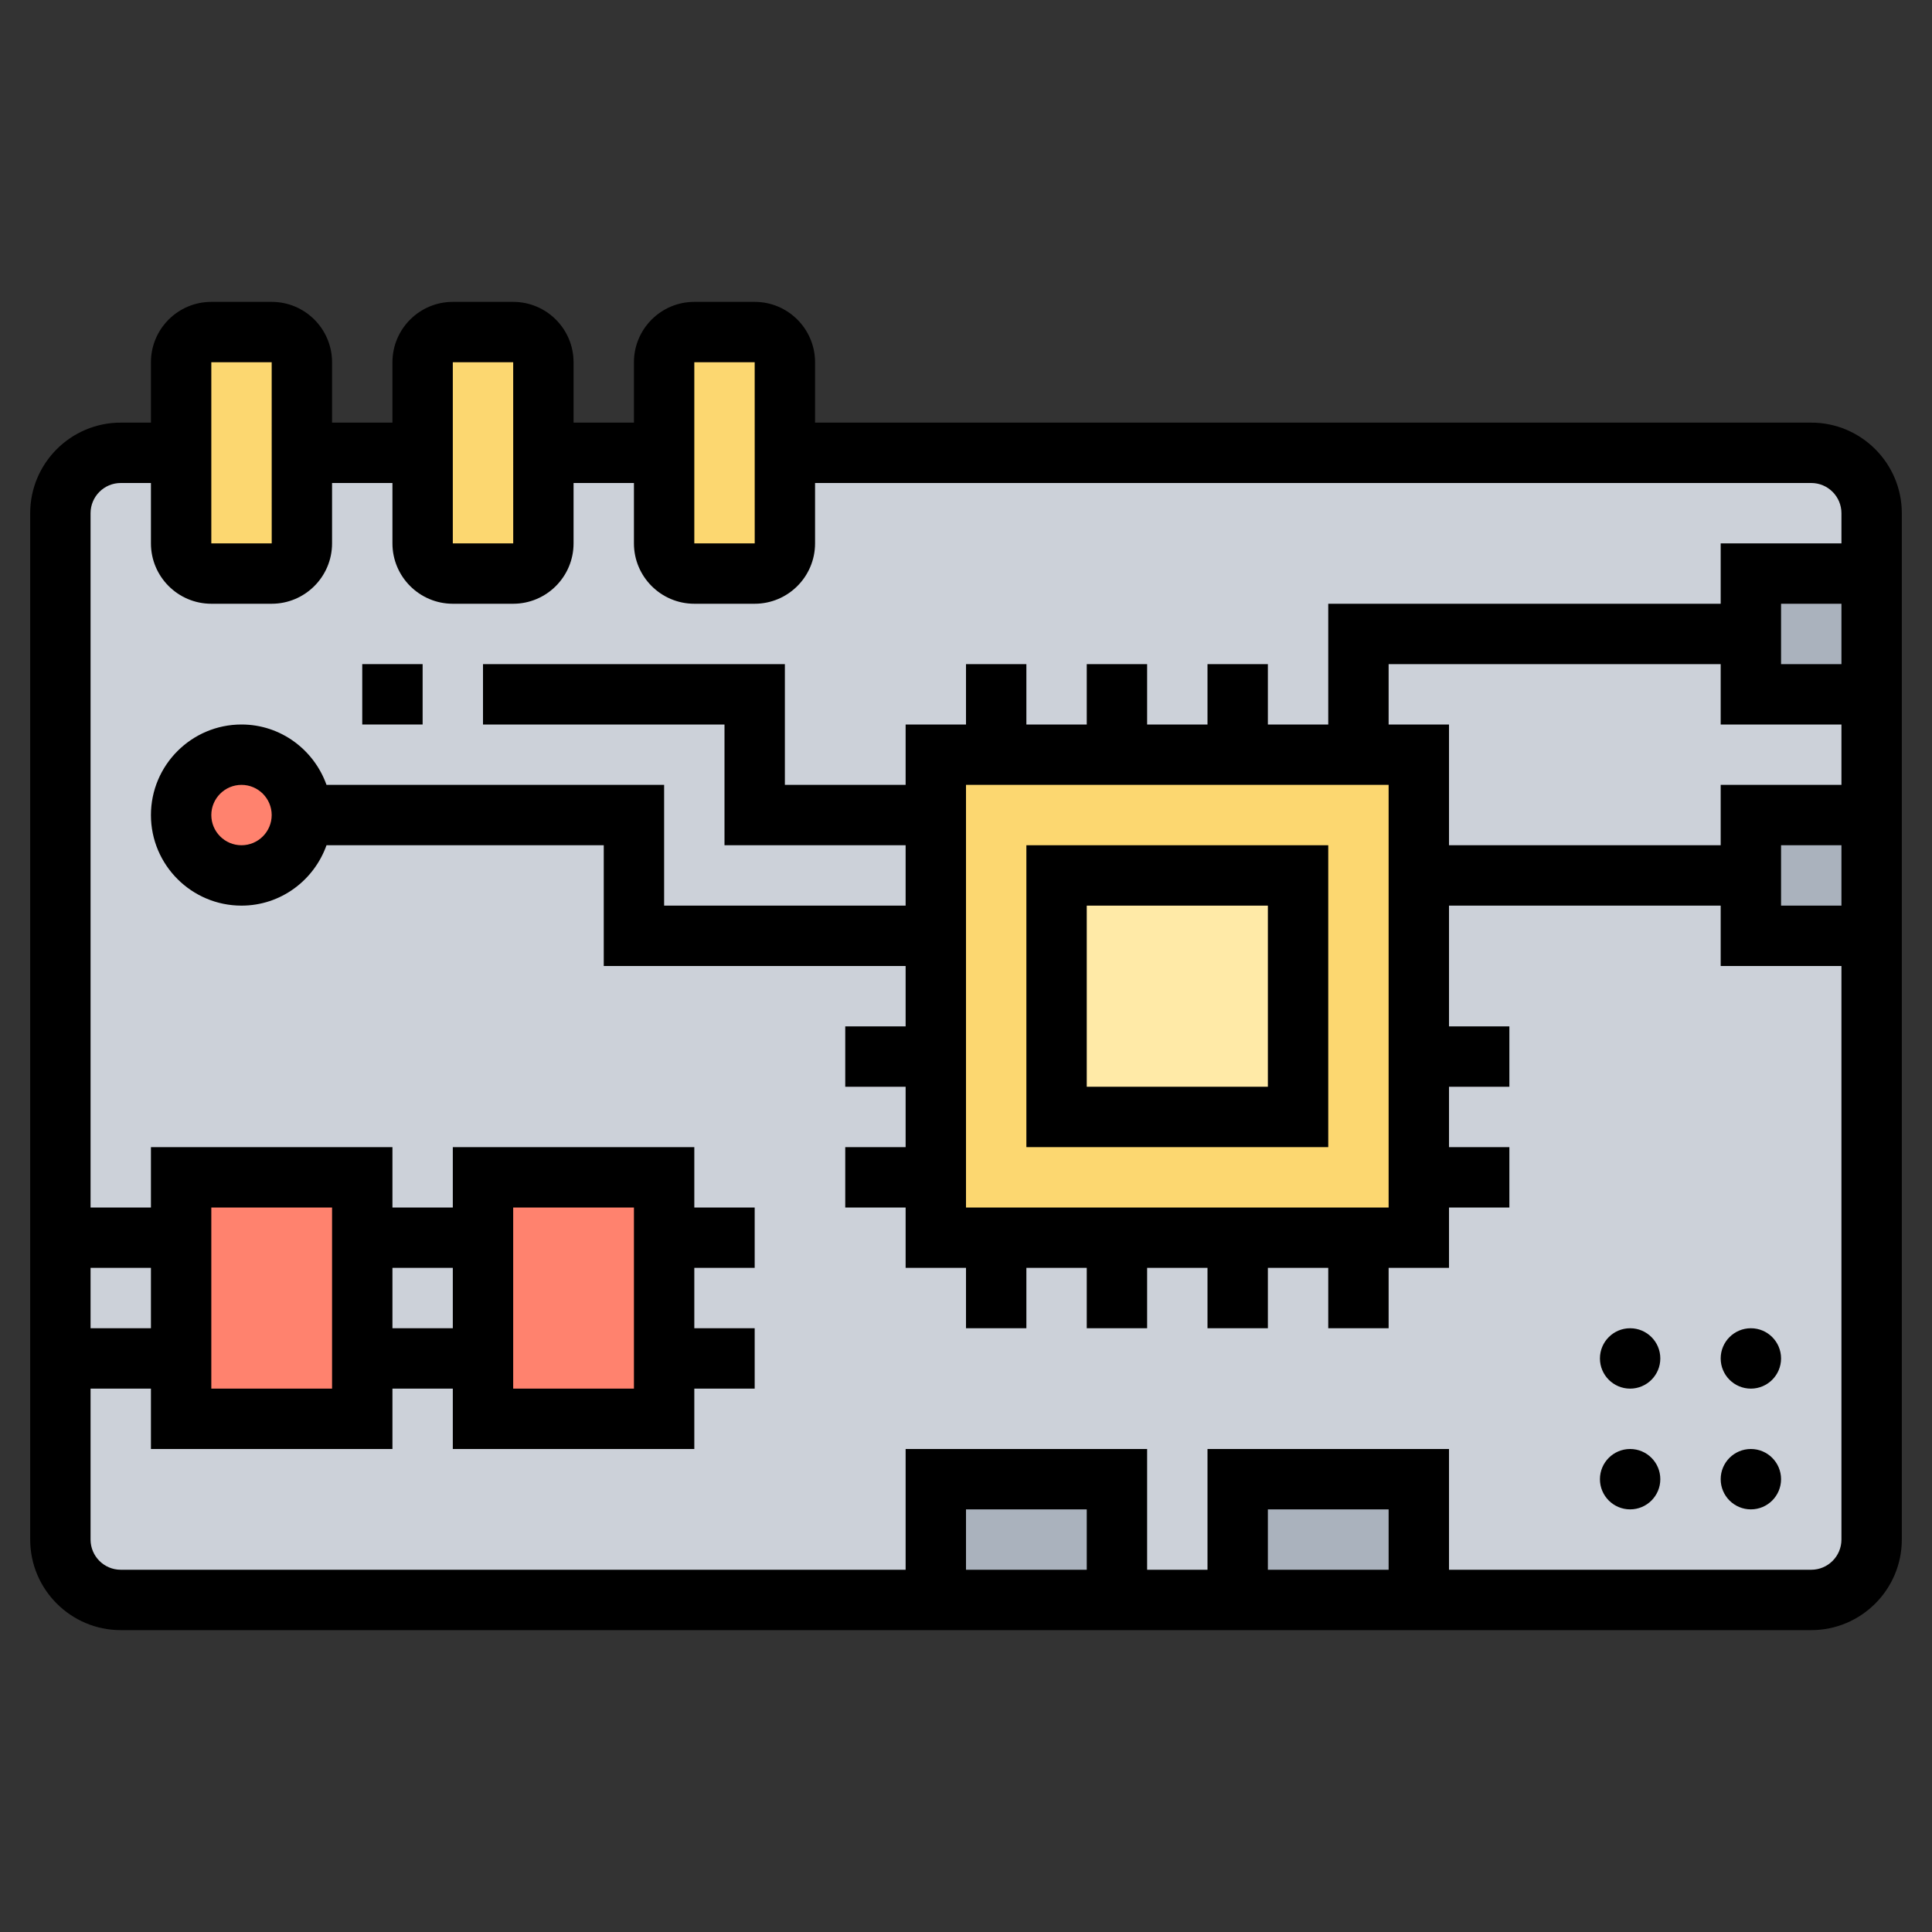
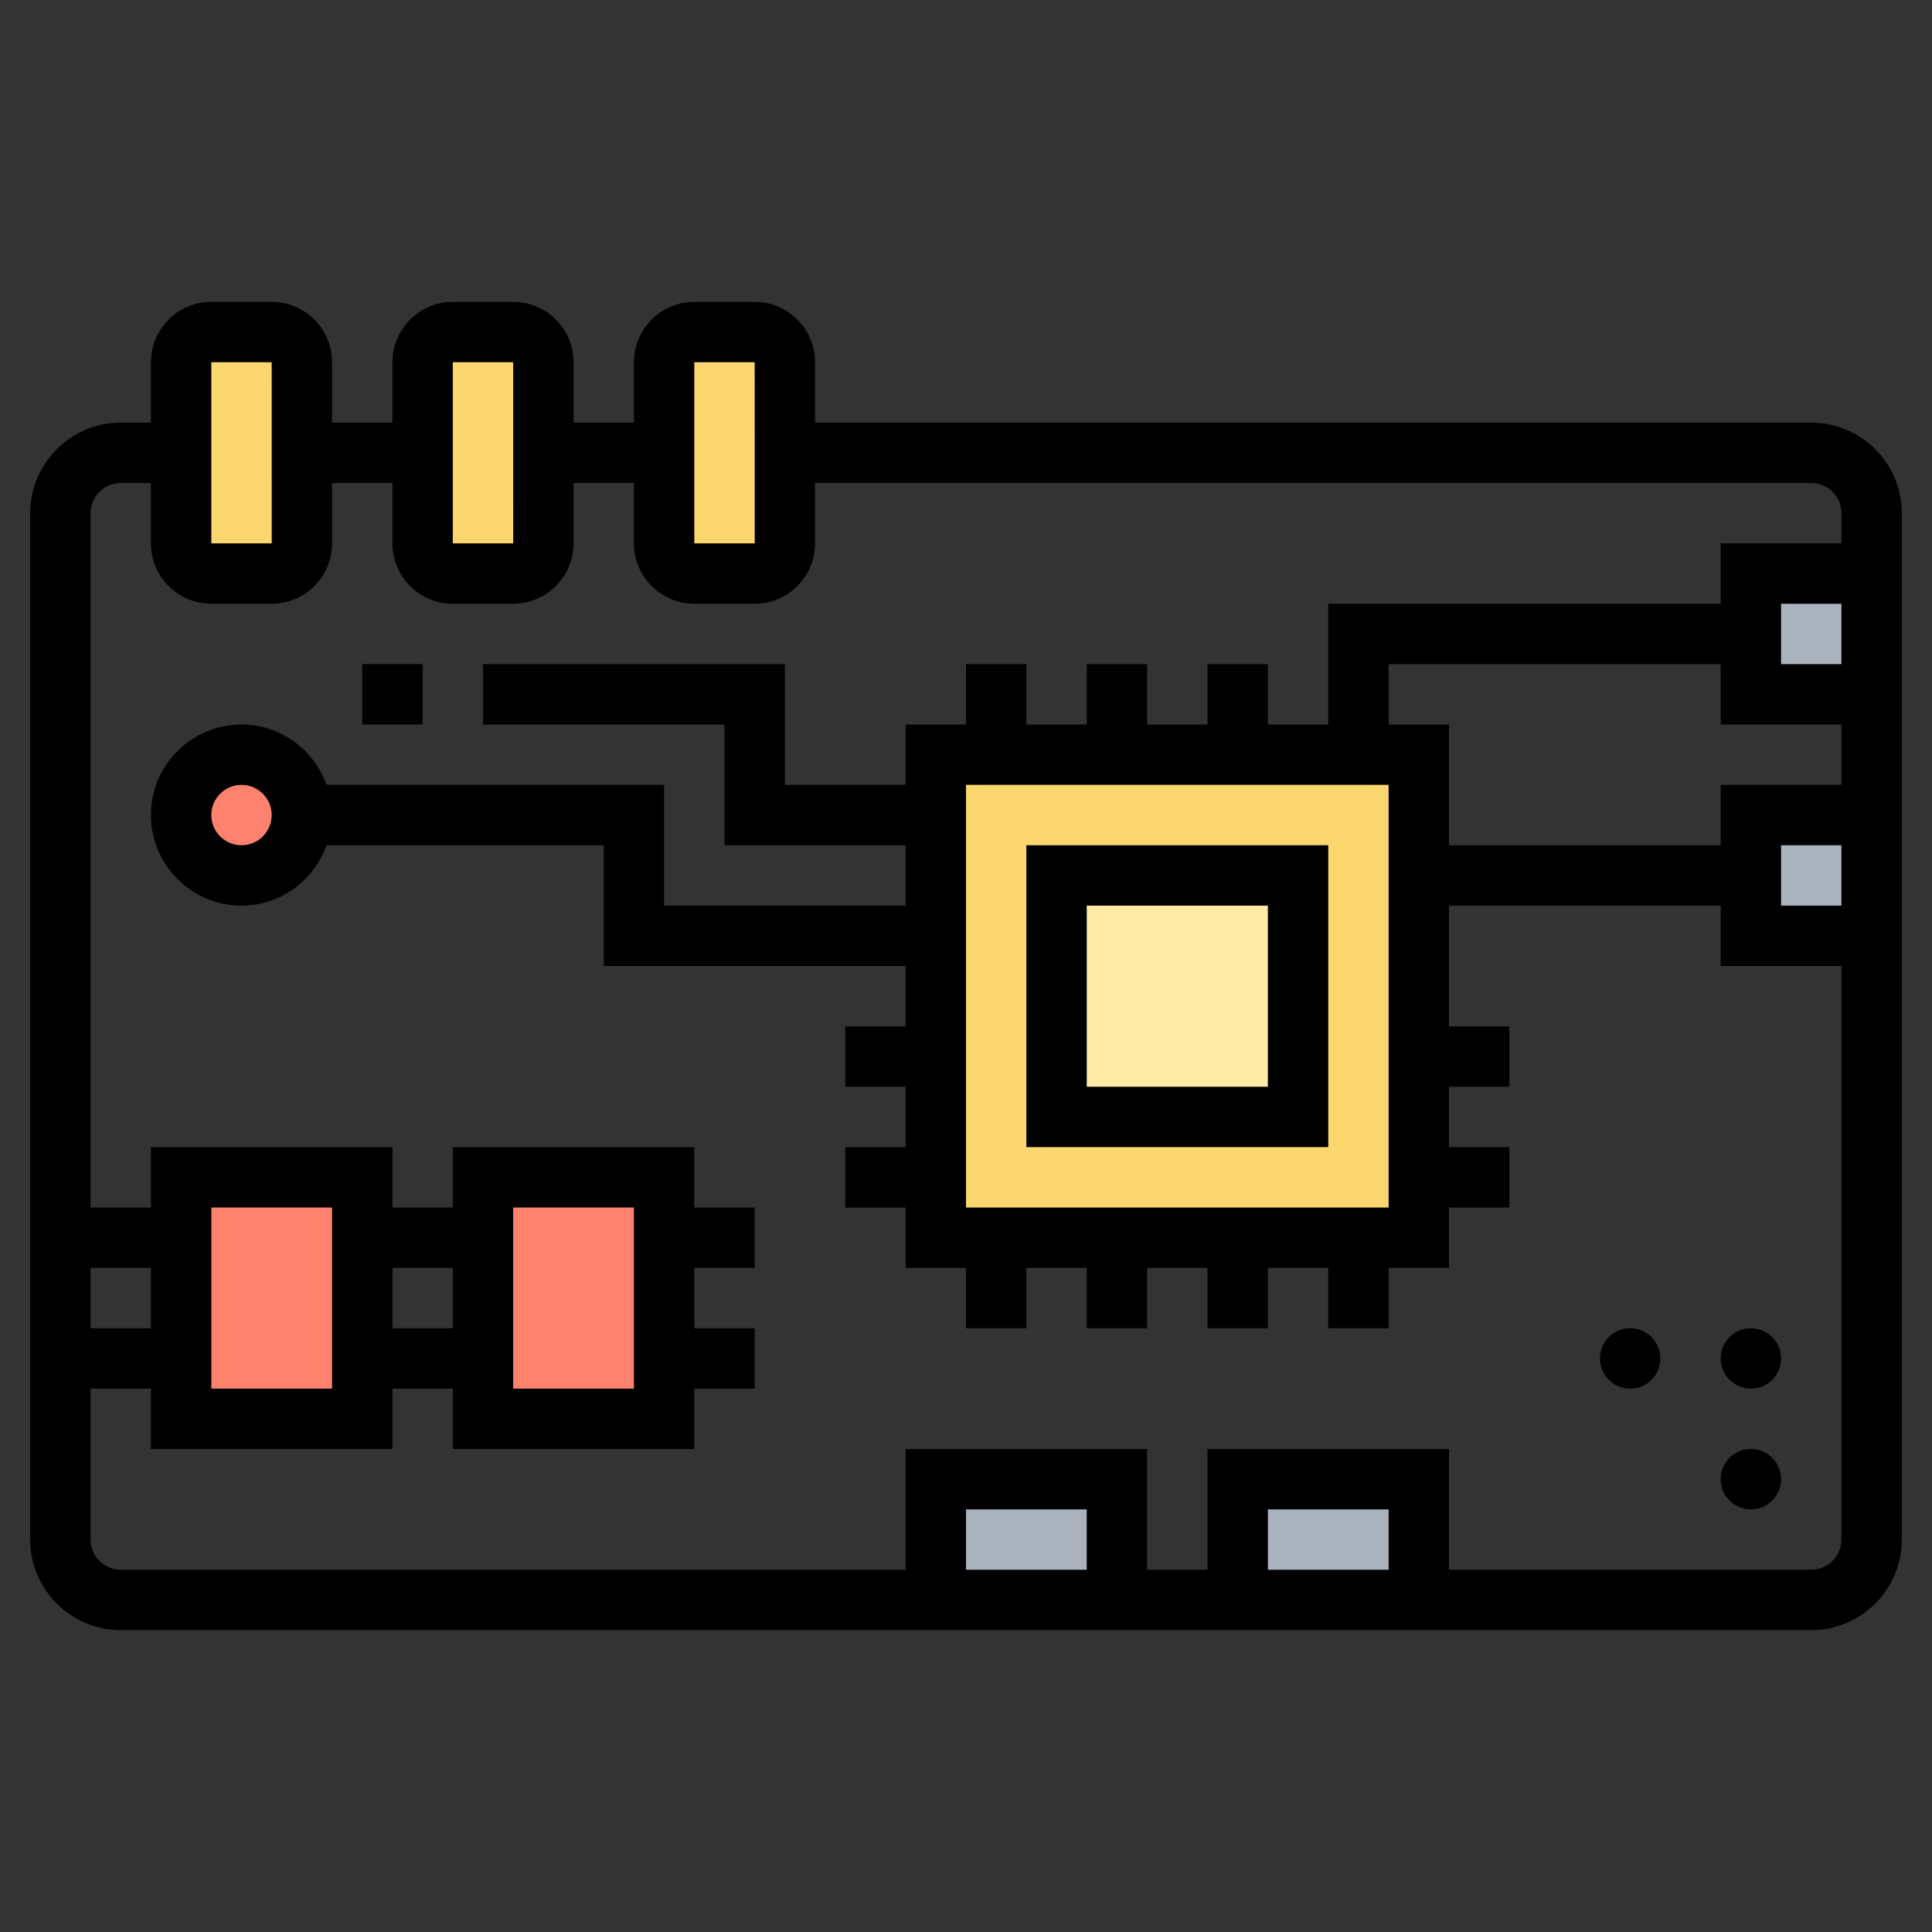
<svg xmlns="http://www.w3.org/2000/svg" id="Layer_5" enable-background="new 0 0 64 64" height="512" viewBox="0 0 64 64" width="512">
  <rect x="0" y="0" width="64" height="64" fill="#333333" stroke="none" />
  <g>
    <g>
      <g>
-         <path d="m60 53h-56c-1.105 0-2-.895-2-2v-34c0-1.105.895-2 2-2h56c1.105 0 2 .895 2 2v34c0 1.105-.895 2-2 2z" fill="#ccd1d9" />
-       </g>
+         </g>
      <g>
        <path d="m26 15v3c0 .55-.45 1-1 1h-2c-.55 0-1-.45-1-1v-3-3c0-.55.45-1 1-1h2c.55 0 1 .45 1 1z" fill="#fcd770" />
      </g>
      <g>
        <path d="m18 15v3c0 .55-.45 1-1 1h-2c-.55 0-1-.45-1-1v-3-3c0-.55.45-1 1-1h2c.55 0 1 .45 1 1z" fill="#fcd770" />
      </g>
      <g>
        <path d="m10 15v3c0 .55-.45 1-1 1h-2c-.55 0-1-.45-1-1v-3-3c0-.55.45-1 1-1h2c.55 0 1 .45 1 1z" fill="#fcd770" />
      </g>
      <g>
        <circle cx="8" cy="27" fill="#ff826e" r="2" />
      </g>
      <g>
        <path d="m62 19v4h-4v-2-2z" fill="#aab2bd" />
      </g>
      <g>
        <path d="m62 27v4h-4v-2-2z" fill="#aab2bd" />
      </g>
      <g>
        <path d="m41 49h6v4h-6z" fill="#aab2bd" />
      </g>
      <g>
        <path d="m31 49h6v4h-6z" fill="#aab2bd" />
      </g>
      <g>
        <path d="m22 45v2h-6v-2-4-2h6v2z" fill="#ff826e" />
      </g>
      <g>
        <path d="m12 45v2h-6v-2-4-2h6v2z" fill="#ff826e" />
      </g>
      <g>
        <path d="m47 39v2h-2-4-4-4-2v-2-4-4-4-2h2 4 4 4 2v4 6z" fill="#fcd770" />
      </g>
      <g>
        <path d="m35 29h8v8h-8z" fill="#ffeaa7" />
      </g>
    </g>
    <g>
      <path d="m60 14h-33v-2c0-1.103-.897-2-2-2h-2c-1.103 0-2 .897-2 2v2h-2v-2c0-1.103-.897-2-2-2h-2c-1.103 0-2 .897-2 2v2h-2v-2c0-1.103-.897-2-2-2h-2c-1.103 0-2 .897-2 2v2h-1c-1.654 0-3 1.346-3 3v34c0 1.654 1.346 3 3 3h56c1.654 0 3-1.346 3-3v-19-6-2-6-1c0-1.654-1.346-3-3-3zm-37-2h2l.001 6h-2.001zm-8 0h2l.001 6h-2.001zm-8 0h2l.001 6h-2.001zm-2 32h-2v-2h2zm31 8h-4v-2h4zm10 0h-4v-2h4zm15-22h-2v-2h2zm0-4h-4v2h-9v-4h-2v-2h11v2h4zm-29 14v-14h14v14zm27-18v-2h2v2zm-2-4v2h-13v4h-2v-2h-2v2h-2v-2h-2v2h-2v-2h-2v2h-2v2h-4v-4h-10v2h8v4h6v2h-8v-4h-11.184c-.414-1.161-1.514-2-2.816-2-1.654 0-3 1.346-3 3s1.346 3 3 3c1.302 0 2.402-.839 2.816-2h9.184v4h10v2h-2v2h2v2h-2v2h2v2h2v2h2v-2h2v2h2v-2h2v2h2v-2h2v2h2v-2h2v-2h2v-2h-2v-2h2v-2h-2v-4h9v2h4v19c0 .551-.448 1-1 1h-12v-4h-8v4h-2v-4h-8v4h-26c-.552 0-1-.449-1-1v-5h2v2h8v-2h2v2h8v-2h2v-2h-2v-2h2v-2h-2v-2h-8v2h-2v-2h-8v2h-2v-23c0-.551.448-1 1-1h1v2c0 1.103.897 2 2 2h2c1.103 0 2-.897 2-2v-2h2v2c0 1.103.897 2 2 2h2c1.103 0 2-.897 2-2v-2h2v2c0 1.103.897 2 2 2h2c1.103 0 2-.897 2-2v-2h33c.552 0 1 .449 1 1v1zm-48 9c0 .551-.448 1-1 1s-1-.449-1-1 .448-1 1-1 1 .449 1 1zm-2 19v-6h4v6zm6-4h2v2h-2zm4 4v-6h4v6z" />
      <path d="m34 38h10v-10h-10zm2-8h6v6h-6z" />
      <path d="m12 22h2v2h-2z" />
      <circle cx="58" cy="49" r="1" />
-       <circle cx="54" cy="49" r="1" />
      <circle cx="58" cy="45" r="1" />
      <circle cx="54" cy="45" r="1" />
    </g>
  </g>
</svg>